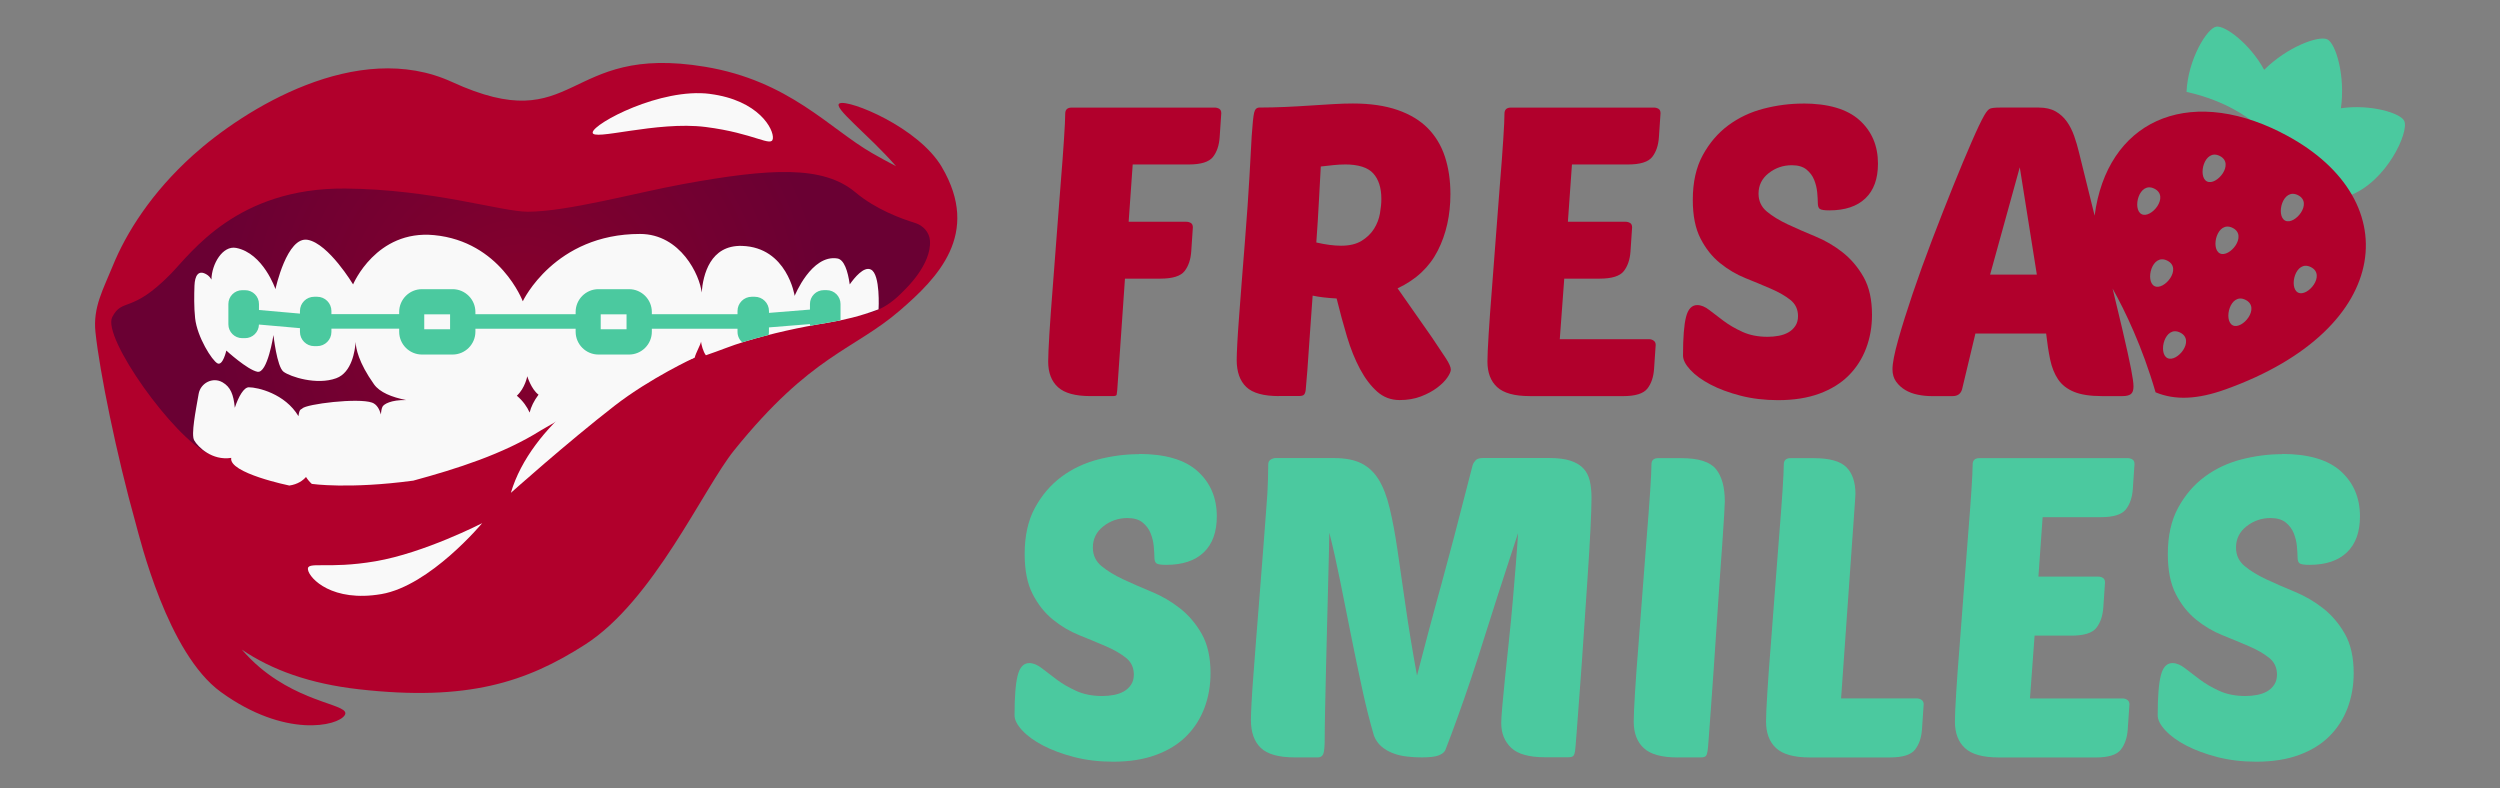
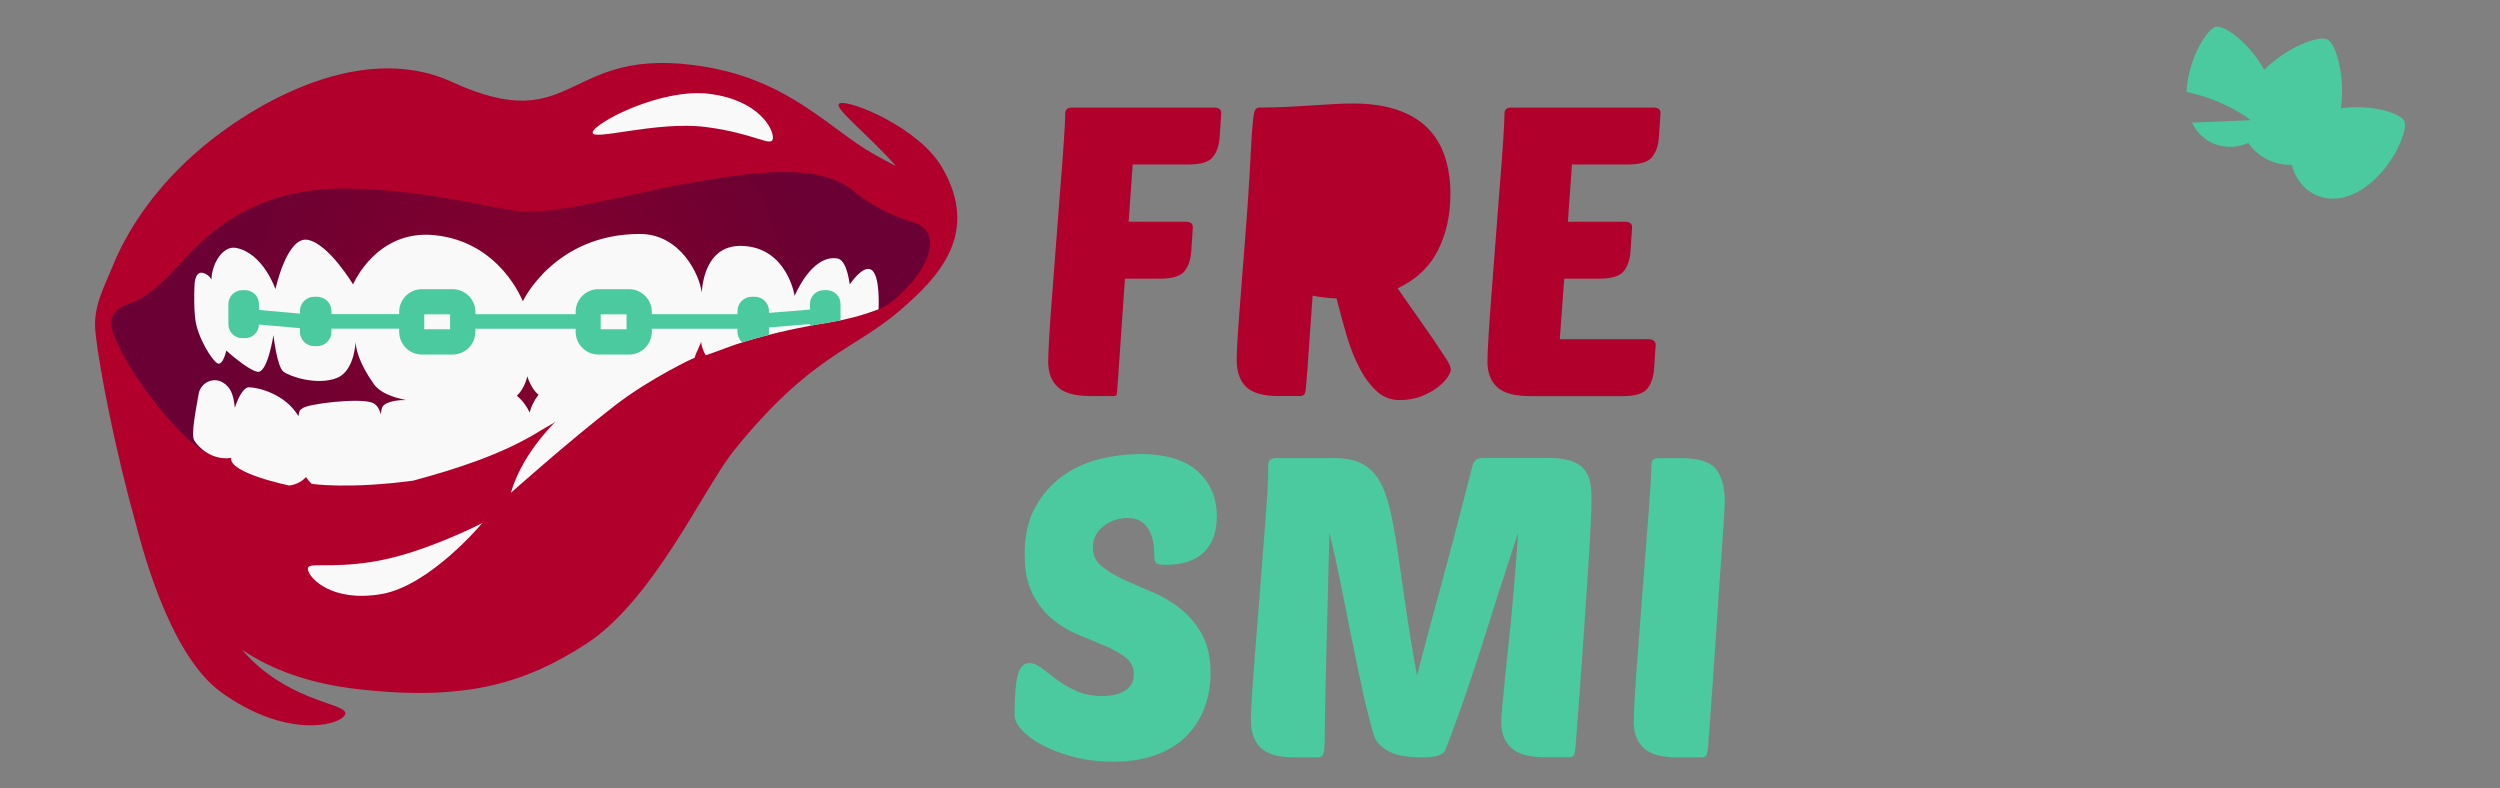
<svg xmlns="http://www.w3.org/2000/svg" id="Capa_7" data-name="Capa 7" viewBox="0 0 665 209.66">
  <rect x="0" y="0" width="665" height="209.66" fill="#808080" stroke="none" />
  <defs>
    <style>
      .cls-1 {
        fill: #f9f9f9;
      }

      .cls-2 {
        fill: #b1002c;
      }

      .cls-3 {
        fill: #4bc99f;
      }

      .cls-4 {
        fill: url(#Degradado_sin_nombre_3);
      }
    </style>
    <radialGradient id="Degradado_sin_nombre_3" data-name="Degradado sin nombre 3" cx="138.5" cy="83.97" fx="138.5" fy="83.97" r="81.61" gradientUnits="userSpaceOnUse">
      <stop offset="0" stop-color="#89002c" />
      <stop offset=".41" stop-color="#7a002f" />
      <stop offset="1" stop-color="#6a0033" />
    </radialGradient>
  </defs>
  <g>
    <g>
      <path class="cls-2" d="M250.54,44.45c-6.22-10.6-24.72-18.06-27.19-16.96-2.12,.95,7.51,8.14,15,16.72-2.11-1.1-4.27-2.27-6.39-3.49-11.35-6.53-22.03-19.24-44.42-22.96-37.83-6.29-33.78,19.41-67.34,4.03-25.19-11.54-55.24,7.25-68.85,19.49-10.98,9.88-17.76,20.57-21.39,29.53-2.5,6.16-5.26,10.91-4.57,17.52,1.1,10.52,5.64,32.8,10.69,50.83,1.16,4.15,8.45,34.62,22.69,44.93,17.07,12.36,31.15,9.04,32.93,6.15,1.77-2.89-10.84-2.79-22.62-12.72-1.64-1.38-3.23-3-4.76-4.73,7.97,5.43,18.13,9.09,31.15,10.56,28.98,3.28,44.61-1.93,60.16-11.89,18.25-11.68,31.46-41.53,39.66-51.69,20.53-25.44,31.77-26.58,44.04-37.15,10.09-8.69,21.65-20.39,11.21-38.16Z" />
      <g>
        <path class="cls-4" d="M224.56,84.19c6.79-.23,11.06-1.87,15.76-6.77,.47-.49,7.48-6.99,7.05-13.39-.15-2.24-1.82-4.07-3.96-4.73-3.64-1.11-10.5-3.62-15.83-8.11-8.56-7.21-22.44-6.51-45.96-2.21-12.39,2.27-30.82,7.34-41.25,7.34-6.99,0-25.28-5.97-48.53-6.17-28.88-.24-41.04,17.23-46.42,22.71-10.5,10.73-12.84,6.23-15.56,11.48-2.78,5.36,16.44,32.26,25.59,36.3,9.16,4.04,55.98-1.21,55.98-1.21l33.34-8.29,24.05-15.42,14.35-7.82,14.55-2.83,26.84-.9Z" />
        <path class="cls-1" d="M184.77,95.12s-11.77,5.41-21.33,12.84c-12.71,9.87-27.55,23.14-27.55,23.14,5.27-17.99,26.65-32.72,37.83-35.36l11.05-.62Z" />
        <path class="cls-1" d="M231.64,71.69c-1.86-.9-4.36,2.18-5.61,3.96-.5-3.53-1.48-6.61-3.3-6.9-6.9-1.1-11.35,9.95-11.35,9.95,0,0-1.98-12.93-14.01-13.29-8.47-.25-10.35,7.67-10.73,12.4-.46-4.55-5.59-15.57-16.39-15.58-22.76-.02-31.19,17.91-31.19,17.91,0,0-5.99-15.91-23.59-17.6-15.43-1.48-21.55,13.11-21.55,13.11,0,0-6.47-10.78-12.03-11.85-5.57-1.08-8.62,13.11-8.62,13.11,0,0-3.23-9.52-10.42-10.96-3.63-.73-6.54,4.29-6.61,8.42-.34-.63-.79-1.07-1.28-1.36-2.22-1.35-3.13,.37-3.23,2.96-.09,2.39-.14,5.79,.17,8.66,.54,5.03,4.53,11.32,5.96,12.03s2.34-3.41,2.34-3.41c0,0,5.58,5.1,8.27,5.64,2.69,.54,4.27-9.77,4.27-9.77,0,0,.9,8.44,2.69,9.77,1.8,1.33,8.8,3.63,14.01,1.72,4.17-1.52,5-7.38,5.16-9.66,.05,1.63,.72,5.41,4.89,11.28,1.51,2.12,4.69,3.42,8.57,4.19-4.1-.09-5.96,1.11-6.3,1.74-.25,.47-.38,1.22-.43,2.09-.42-1.47-1.13-2.71-2.35-3.15-3.72-1.33-17.52,.37-18.58,1.56-.32,.36-.74-.05-1.01,2.04-3.57-5.99-10.84-7.68-13.2-7.68-1.31,0-2.72,2.4-3.73,5.45-.33-3.59-1.17-5.53-3.21-6.74-.03-.02-.06-.03-.09-.05-2.57-1.46-5.81,.19-6.32,3.1-.79,4.55-2.05,10.81-1.19,12.34,1,1.79,4.77,5.47,9.86,4.68-.78,4.03,15.46,7.36,15.46,7.36,2.25-.33,3.62-1.36,4.43-2.28,.44,.69,.95,1.32,1.55,1.84,0,0,9.8,1.44,26.99-.87,11.5-3.13,23.87-7.03,33.96-13.38l15.02-8.69c2.55-1.29,5.15-2.49,7.75-3.64,5.87-2.59,11.97-4.89,18.12-7,.28-1.23,1.59-3.5,1.69-4.26,.06,.76,.58,2.75,1.29,3.62,3.84-1.29,6.57-2.5,10.4-3.66,7.22-2.18,14.56-3.79,21.99-4.99,4.39-.71,8.71-1.79,12.88-3.33l.66-.24s.54-9.33-2.04-10.58Zm-90.76,38.05c-.67-1.53-1.75-3.07-3.4-4.48,2.2-2.03,2.77-5.18,2.77-5.18,0,0,1.08,3.5,3,4.9-1.26,1.7-1.98,3.21-2.37,4.75Z" />
        <path class="cls-1" d="M188.81,24.98c13.05,1.66,17.08,9.45,16.77,11.88-.3,2.43-4.82-1.42-17.87-3.08-13.05-1.66-30.37,3.86-30.06,1.43,.3-2.43,18.11-11.89,31.17-10.24Z" />
        <path class="cls-1" d="M101.43,158.03c-12.97,2.22-19.09-4.07-19.51-6.48-.42-2.41,5.03-.04,18-2.26,12.97-2.22,28.34-10.13,28.34-10.13,0,0-13.86,16.65-26.83,18.87Z" />
      </g>
    </g>
    <path class="cls-3" d="M204.44,89.1c.06-.27,.1-.54,.1-.83v-1.18l10.9-.88v.04c0,.14,.03,.27,.04,.41,1.55-.29,3.1-.57,4.66-.82,1.15-.19,2.3-.4,3.44-.64v-4.34c0-2.03-1.65-3.68-3.68-3.68h-.77c-2.03,0-3.68,1.65-3.68,3.68v1.49l-10.9,.88v-.5c0-2.09-1.7-3.79-3.79-3.79h-.79c-2.09,0-3.79,1.7-3.79,3.79v.84h-22.79v-.58c0-3.35-2.73-6.07-6.07-6.07h-8.13c-3.35,0-6.07,2.72-6.07,6.07v.58h-26.66v-.58c0-3.35-2.73-6.07-6.08-6.07h-8.13c-3.35,0-6.07,2.72-6.07,6.07v.57h-18.02v-.83c0-2.09-1.7-3.79-3.79-3.79h-.79c-2.09,0-3.79,1.7-3.79,3.79v.69l-10.9-.96v-1.59c0-2.03-1.65-3.68-3.69-3.68h-.77c-2.03,0-3.68,1.65-3.68,3.68v5.4c0,2.03,1.65,3.68,3.68,3.68h.77c2.01,0,3.64-1.62,3.68-3.62l10.91,.96v.99c0,2.09,1.7,3.79,3.79,3.79h.79c2.09,0,3.79-1.7,3.79-3.79v-.85h18.02v.8c0,3.35,2.72,6.08,6.07,6.08h8.13c3.35,0,6.08-2.73,6.08-6.08v-.79h26.66v.79c0,3.35,2.72,6.08,6.07,6.08h8.13c3.35,0,6.07-2.73,6.07-6.08v-.79h22.79v.84c0,1.11,.49,2.1,1.26,2.8,.25-.08,.47-.16,.73-.24,2.08-.63,4.18-1.2,6.29-1.74Zm-84.72-1.51h-6.87v-3.98h6.87v3.98Zm46.94,0h-6.87v-3.98h6.87v3.98Z" />
  </g>
  <g>
    <path class="cls-3" d="M639.52,32.14c-1.03-2.1-9.08-4.49-16.84-3.34,1.22-8.47-1.31-17.18-3.59-18.32-2.28-1.14-10.77,2.04-16.82,8.1-3.73-6.91-10.46-11.92-12.76-11.49-2.5,.47-7.54,8.82-7.89,17.36,10.93,2.38,17.04,7.51,17.04,7.51l-15.59,.66c2.36,4.98,7.36,7.16,12.4,6.22,.91-.17,1.76-.47,2.58-.82,1.23,1.83,2.95,3.35,5.04,4.39,2.09,1.05,4.34,1.52,6.54,1.41,.21,.87,.48,1.73,.89,2.56,2.53,5.16,8.17,7.96,14.38,5.67,9.96-3.67,16.02-17.06,14.62-19.9Z" />
    <g>
      <g>
        <path class="cls-2" d="M299.24,74.12l-2.05,29.62c-.07,.58-.13,.99-.16,1.24-.04,.25-.38,.38-1.03,.38h-5.94c-4.04,0-6.92-.79-8.65-2.38-1.73-1.58-2.59-3.85-2.59-6.81,0-1.44,.11-3.91,.32-7.4,.22-3.49,.5-7.48,.86-11.94,.36-4.47,.72-9.19,1.08-14.16,.36-4.97,.72-9.66,1.08-14.05,.36-4.39,.65-8.25,.86-11.57,.22-3.31,.33-5.58,.33-6.81,0-1.08,.57-1.62,1.73-1.62h38.05c.43,0,.83,.11,1.19,.32,.36,.22,.54,.61,.54,1.19l-.43,6.38c-.15,2.16-.74,3.91-1.78,5.24-1.05,1.33-3.19,2-6.43,2h-14.92l-1.08,15.24h15.35c.43,0,.83,.11,1.19,.32,.36,.22,.54,.61,.54,1.19l-.43,6.38c-.15,2.16-.74,3.91-1.78,5.24-1.04,1.33-3.19,2-6.43,2h-9.41Z" />
-         <path class="cls-2" d="M340.2,105.36c-4.11,0-7.01-.81-8.7-2.43-1.69-1.62-2.54-4.02-2.54-7.19,0-.86,.06-2.32,.16-4.38,.11-2.05,.27-4.49,.49-7.3,.22-2.81,.45-5.89,.7-9.24,.25-3.35,.52-6.76,.81-10.21,.58-7.28,.99-13.19,1.24-17.73,.25-4.54,.45-8.11,.59-10.7,.22-3.24,.43-5.31,.65-6.22,.22-.9,.68-1.35,1.4-1.35,2.23,0,4.52-.06,6.86-.16,2.34-.11,4.59-.23,6.76-.38,2.16-.14,4.2-.27,6.11-.38,1.91-.11,3.62-.16,5.14-.16,4.61,0,8.57,.58,11.89,1.73,3.31,1.15,6,2.78,8.05,4.86,2.05,2.09,3.57,4.61,4.54,7.57,.97,2.96,1.46,6.27,1.46,9.94,0,5.62-1.12,10.63-3.35,15.02-2.23,4.4-5.8,7.75-10.7,10.05l9.08,12.97c1.66,2.45,2.92,4.34,3.78,5.67,.86,1.33,1.3,2.32,1.3,2.97,0,.51-.31,1.21-.92,2.11-.61,.9-1.51,1.8-2.7,2.7-1.19,.9-2.63,1.68-4.32,2.33-1.69,.65-3.59,.97-5.68,.97-2.31,0-4.31-.76-6-2.27-1.69-1.51-3.21-3.51-4.54-6-1.33-2.49-2.49-5.35-3.46-8.59-.97-3.24-1.89-6.63-2.76-10.16-2.59-.14-4.72-.4-6.38-.76-.22,3.17-.43,6.2-.65,9.08-.22,2.88-.4,5.46-.54,7.73-.14,2.27-.29,4.15-.43,5.62-.14,1.48-.22,2.36-.22,2.65-.07,.58-.22,.99-.43,1.24-.22,.25-.65,.38-1.3,.38h-5.41Zm17.51-61.61c-.86,0-1.84,.05-2.92,.16-1.08,.11-2.23,.23-3.46,.38-.15,2.52-.31,5.53-.49,9.02-.18,3.5-.41,7.23-.7,11.19,2.52,.58,4.72,.86,6.59,.86,2.23,0,4.05-.43,5.46-1.3,1.41-.86,2.5-1.93,3.3-3.19,.79-1.26,1.31-2.61,1.57-4.05,.25-1.44,.38-2.74,.38-3.89,0-2.96-.72-5.22-2.16-6.81-1.44-1.58-3.96-2.38-7.57-2.38Z" />
+         <path class="cls-2" d="M340.2,105.36c-4.11,0-7.01-.81-8.7-2.43-1.69-1.62-2.54-4.02-2.54-7.19,0-.86,.06-2.32,.16-4.38,.11-2.05,.27-4.49,.49-7.3,.22-2.81,.45-5.89,.7-9.24,.25-3.35,.52-6.76,.81-10.21,.58-7.28,.99-13.19,1.24-17.73,.25-4.54,.45-8.11,.59-10.7,.22-3.24,.43-5.31,.65-6.22,.22-.9,.68-1.35,1.4-1.35,2.23,0,4.52-.06,6.86-.16,2.34-.11,4.59-.23,6.76-.38,2.16-.14,4.2-.27,6.11-.38,1.91-.11,3.62-.16,5.14-.16,4.61,0,8.57,.58,11.89,1.73,3.31,1.15,6,2.78,8.05,4.86,2.05,2.09,3.57,4.61,4.54,7.57,.97,2.96,1.46,6.27,1.46,9.94,0,5.62-1.12,10.63-3.35,15.02-2.23,4.4-5.8,7.75-10.7,10.05l9.08,12.97c1.66,2.45,2.92,4.34,3.78,5.67,.86,1.33,1.3,2.32,1.3,2.97,0,.51-.31,1.21-.92,2.11-.61,.9-1.51,1.8-2.7,2.7-1.19,.9-2.63,1.68-4.32,2.33-1.69,.65-3.59,.97-5.68,.97-2.31,0-4.31-.76-6-2.27-1.69-1.51-3.21-3.51-4.54-6-1.33-2.49-2.49-5.35-3.46-8.59-.97-3.24-1.89-6.63-2.76-10.16-2.59-.14-4.72-.4-6.38-.76-.22,3.17-.43,6.2-.65,9.08-.22,2.88-.4,5.46-.54,7.73-.14,2.27-.29,4.15-.43,5.62-.14,1.48-.22,2.36-.22,2.65-.07,.58-.22,.99-.43,1.24-.22,.25-.65,.38-1.3,.38h-5.41Zm17.51-61.61Z" />
        <path class="cls-2" d="M406.9,105.36c-4.04,0-6.92-.79-8.65-2.38-1.73-1.58-2.59-3.85-2.59-6.81,0-1.44,.11-3.91,.33-7.4,.22-3.49,.5-7.48,.86-11.94,.36-4.47,.72-9.19,1.08-14.16,.36-4.97,.72-9.66,1.08-14.05,.36-4.39,.65-8.25,.86-11.57,.22-3.31,.32-5.58,.32-6.81,0-1.08,.57-1.62,1.73-1.62h38.05c.43,0,.83,.11,1.19,.32,.36,.22,.54,.61,.54,1.19l-.43,6.38c-.15,2.16-.74,3.91-1.78,5.24-1.05,1.33-3.19,2-6.43,2h-14.92l-1.08,15.24h15.35c.43,0,.83,.11,1.19,.32,.36,.22,.54,.61,.54,1.19l-.43,6.38c-.15,2.16-.74,3.91-1.78,5.24-1.04,1.33-3.19,2-6.43,2h-9.41l-1.19,16.11h23.78c.43,0,.83,.13,1.19,.38,.36,.25,.54,.63,.54,1.14l-.43,6.38c-.15,2.16-.74,3.91-1.78,5.24-1.05,1.33-3.19,2-6.43,2h-24.86Z" />
-         <path class="cls-2" d="M479.54,27.53c6.77,0,11.8,1.48,15.08,4.43,3.28,2.96,4.92,6.81,4.92,11.57,0,4.04-1.12,7.12-3.35,9.24-2.23,2.13-5.44,3.19-9.62,3.19-1.3,0-2.13-.13-2.49-.38-.36-.25-.54-.77-.54-1.57,0-.72-.06-1.66-.16-2.81-.11-1.15-.38-2.27-.81-3.35-.43-1.08-1.12-2-2.05-2.76-.94-.76-2.23-1.14-3.89-1.14-2.31,0-4.36,.7-6.16,2.11-1.8,1.41-2.7,3.23-2.7,5.46,0,1.94,.74,3.53,2.22,4.76,1.48,1.23,3.33,2.36,5.57,3.41,2.23,1.04,4.67,2.11,7.3,3.19,2.63,1.08,5.06,2.5,7.3,4.27,2.23,1.77,4.09,3.96,5.57,6.59,1.48,2.63,2.22,5.96,2.22,10,0,3.17-.52,6.14-1.57,8.92-1.05,2.77-2.6,5.19-4.65,7.24-2.05,2.05-4.65,3.66-7.78,4.81-3.14,1.15-6.79,1.73-10.97,1.73-3.6,0-6.94-.4-10-1.19-3.06-.79-5.73-1.78-8-2.97-2.27-1.19-4.05-2.49-5.35-3.89-1.3-1.4-1.95-2.68-1.95-3.84,0-4.76,.27-8.18,.81-10.27,.54-2.09,1.53-3.13,2.97-3.13,1.01,0,2.07,.43,3.19,1.3,1.12,.86,2.4,1.84,3.84,2.92,1.44,1.08,3.12,2.05,5.03,2.92,1.91,.86,4.12,1.3,6.65,1.3,1.01,0,2-.09,2.97-.27,.97-.18,1.84-.49,2.59-.92,.76-.43,1.37-1.01,1.84-1.73,.47-.72,.7-1.58,.7-2.59,0-1.8-.69-3.24-2.05-4.32-1.37-1.08-3.1-2.07-5.19-2.97-2.09-.9-4.34-1.84-6.75-2.81-2.42-.97-4.67-2.31-6.76-4-2.09-1.69-3.82-3.87-5.19-6.54-1.37-2.66-2.05-6.09-2.05-10.27,0-4.68,.88-8.65,2.65-11.89,1.77-3.24,4.03-5.89,6.81-7.95,2.77-2.05,5.91-3.53,9.4-4.43,3.49-.9,6.97-1.35,10.43-1.35Z" />
-         <path class="cls-2" d="M606.63,35.17c-25.18-12.62-46.2-2.69-49.46,22.19-1.24-5.02-2.62-10.59-4.14-16.75-.36-1.51-.79-2.99-1.3-4.43-.51-1.44-1.15-2.72-1.95-3.84-.79-1.12-1.78-2.02-2.97-2.7-1.19-.68-2.69-1.03-4.49-1.03h-10.27c-1.3,0-2.18,.09-2.65,.27-.47,.18-.99,.77-1.57,1.78-.79,1.37-1.93,3.75-3.4,7.14-1.48,3.39-3.12,7.31-4.92,11.78-1.8,4.47-3.66,9.21-5.57,14.21-1.91,5.01-3.64,9.8-5.19,14.38-1.55,4.58-2.83,8.67-3.84,12.27-1.01,3.6-1.51,6.2-1.51,7.78,0,1.3,.32,2.4,.97,3.3,.65,.9,1.46,1.64,2.43,2.22,.97,.58,2.07,.99,3.3,1.24,1.22,.25,2.41,.38,3.57,.38h5.73c1.3,0,2.12-.58,2.49-1.73l3.57-14.92h18.81c.29,2.59,.65,4.92,1.08,6.97,.43,2.05,1.14,3.8,2.11,5.24,.97,1.44,2.38,2.54,4.22,3.3,1.84,.76,4.3,1.14,7.4,1.14h5.51c1.01,0,1.75-.18,2.22-.54,.47-.36,.7-1.04,.7-2.05,0-.86-.22-2.41-.65-4.65-.43-2.23-1.19-5.67-2.27-10.32-.71-3.05-1.59-6.74-2.64-11.04,3.31,5.93,7.9,15.42,11.43,27.59,5.26,2.2,11.26,1.85,18.54-.75,45.31-16.2,48.51-51.48,14.7-68.42Zm-77.26,37.87l7.89-28.54,4.54,28.54h-12.43Zm40.3-16.07c-2.55-1.28-.71-8.85,3.4-6.78,4.11,2.06-.85,8.06-3.4,6.78Zm3.43,19.14c-2.55-1.28-.71-8.84,3.4-6.78,4.11,2.06-.85,8.06-3.4,6.78Zm3.43,19.14c-2.55-1.28-.71-8.84,3.4-6.78,4.11,2.06-.85,8.06-3.4,6.78Zm10.52-46.99c-2.55-1.28-.71-8.84,3.4-6.78,4.11,2.06-.85,8.06-3.4,6.78Zm3.43,19.14c-2.55-1.28-.71-8.84,3.4-6.78,4.11,2.06-.85,8.06-3.4,6.78Zm3.43,19.14c-2.55-1.28-.71-8.84,3.4-6.78,4.11,2.06-.85,8.06-3.4,6.78Zm13.95-27.85c-2.55-1.28-.71-8.84,3.4-6.78,4.11,2.06-.85,8.06-3.4,6.78Zm3.43,19.14c-2.55-1.28-.71-8.84,3.4-6.78,4.11,2.06-.85,8.06-3.4,6.78Z" />
      </g>
      <g>
        <path class="cls-3" d="M302.93,120.75c7.02,0,12.24,1.53,15.64,4.6,3.4,3.07,5.1,7.07,5.1,12,0,4.19-1.16,7.38-3.48,9.59-2.32,2.21-5.64,3.31-9.98,3.31-1.35,0-2.21-.13-2.58-.39-.37-.26-.56-.8-.56-1.63,0-.75-.06-1.72-.17-2.91-.11-1.19-.39-2.36-.84-3.48-.45-1.12-1.16-2.07-2.13-2.86-.97-.78-2.32-1.18-4.04-1.18-2.39,0-4.52,.73-6.39,2.19-1.87,1.46-2.8,3.35-2.8,5.66,0,2.02,.77,3.66,2.3,4.93,1.53,1.27,3.46,2.45,5.78,3.53,2.32,1.08,4.84,2.19,7.57,3.31,2.73,1.12,5.25,2.6,7.57,4.43,2.32,1.83,4.24,4.11,5.78,6.84,1.53,2.73,2.3,6.19,2.3,10.37,0,3.29-.54,6.37-1.62,9.25-1.09,2.88-2.69,5.38-4.82,7.51s-4.82,3.79-8.07,4.99c-3.25,1.2-7.05,1.8-11.38,1.8-3.74,0-7.2-.41-10.37-1.23-3.18-.82-5.94-1.85-8.3-3.08-2.36-1.23-4.2-2.58-5.55-4.04-1.35-1.46-2.02-2.79-2.02-3.98,0-4.93,.28-8.48,.84-10.65,.56-2.17,1.59-3.25,3.08-3.25,1.04,0,2.15,.45,3.31,1.35,1.16,.9,2.48,1.91,3.98,3.03,1.49,1.12,3.23,2.13,5.21,3.03,1.98,.9,4.28,1.35,6.9,1.35,1.05,0,2.07-.09,3.08-.28s1.91-.51,2.69-.95c.78-.45,1.42-1.05,1.91-1.79,.49-.75,.73-1.64,.73-2.69,0-1.87-.71-3.36-2.13-4.48-1.42-1.12-3.21-2.15-5.38-3.08-2.17-.93-4.5-1.9-7.01-2.91-2.51-1.01-4.84-2.39-7.01-4.15-2.17-1.76-3.96-4.02-5.38-6.78-1.42-2.76-2.13-6.32-2.13-10.65,0-4.86,.91-8.97,2.75-12.33,1.83-3.36,4.19-6.11,7.06-8.24,2.88-2.13,6.13-3.66,9.75-4.6,3.62-.93,7.23-1.4,10.82-1.4Z" />
        <path class="cls-3" d="M403.84,141.72c-.6,1.79-1.36,4.13-2.3,7.01-.94,2.88-1.96,6.04-3.08,9.47-1.12,3.44-2.28,7.08-3.48,10.93-1.2,3.85-2.41,7.61-3.64,11.27-1.23,3.66-2.45,7.16-3.65,10.48-1.2,3.33-2.28,6.22-3.25,8.69-.3,.6-.92,1.06-1.85,1.4-.94,.34-2.41,.5-4.43,.5-1.27,0-2.58-.07-3.92-.23-1.35-.15-2.6-.45-3.76-.9-1.16-.45-2.17-1.04-3.03-1.79-.86-.75-1.51-1.68-1.96-2.8-1.12-3.81-2.19-8.05-3.2-12.73-1.01-4.67-2-9.44-2.97-14.29-.97-4.86-1.93-9.62-2.86-14.3-.94-4.67-1.89-8.91-2.86-12.73,0,1.05-.04,2.84-.11,5.38-.08,2.54-.15,5.49-.22,8.86-.08,3.36-.17,6.99-.28,10.88-.11,3.89-.21,7.68-.28,11.38-.08,3.7-.15,7.14-.23,10.32-.07,3.18-.11,5.78-.11,7.79,0,2.24-.13,3.66-.39,4.26-.26,.6-.73,.9-1.4,.9h-6.17c-4.26,0-7.27-.84-9.03-2.52-1.76-1.68-2.64-4.17-2.64-7.46,0-.9,.06-2.41,.17-4.54,.11-2.13,.28-4.65,.51-7.57,.22-2.91,.47-6.11,.73-9.59,.26-3.48,.54-7.01,.84-10.6,.37-4.86,.69-8.91,.95-12.17,.26-3.25,.47-5.96,.62-8.13,.15-2.17,.28-3.92,.39-5.27,.11-1.35,.19-2.54,.23-3.59,.04-1.05,.07-2.04,.11-2.97,.04-.93,.06-2.11,.06-3.53,0-.6,.23-1.03,.67-1.29s.86-.39,1.23-.39h15.7c2.91,0,5.31,.47,7.18,1.4,1.87,.94,3.4,2.38,4.6,4.32,1.19,1.95,2.17,4.47,2.91,7.57,.75,3.1,1.44,6.78,2.07,11.04,.63,4.26,1.35,9.18,2.13,14.74,.79,5.57,1.81,11.83,3.08,18.78,1.19-4.63,2.2-8.48,3.03-11.55,.82-3.06,1.52-5.62,2.07-7.68,.56-2.06,1.03-3.76,1.4-5.1,.37-1.35,.71-2.6,1.01-3.76,.3-1.16,.63-2.41,1.01-3.76,.37-1.35,.82-3.03,1.35-5.05,.52-2.02,1.18-4.54,1.96-7.57,.79-3.03,1.78-6.86,2.97-11.49,.15-.45,.41-.88,.78-1.29,.37-.41,1.05-.62,2.02-.62h17.49c2.39,0,4.32,.24,5.78,.73,1.46,.49,2.6,1.18,3.42,2.07,.82,.9,1.38,2,1.68,3.31,.3,1.31,.45,2.82,.45,4.54s-.09,4.51-.28,8.35c-.19,3.85-.45,8.19-.78,13.01-.34,4.82-.67,9.81-1.01,14.97-.34,5.16-.67,9.94-1.01,14.35-.34,4.41-.62,8.15-.84,11.21-.23,3.07-.38,4.86-.45,5.38-.08,.6-.23,1.03-.45,1.29-.23,.26-.67,.39-1.35,.39h-6.17c-4.26,0-7.27-.84-9.03-2.52-1.76-1.68-2.64-3.87-2.64-6.56,0-.82,.09-2.32,.28-4.48,.19-2.17,.43-4.71,.73-7.62,.3-2.91,.63-6.11,1.01-9.59,.37-3.48,.71-6.93,1.01-10.37,.3-3.44,.58-6.78,.84-10.03,.26-3.25,.47-6.11,.62-8.58Z" />
        <path class="cls-3" d="M446.23,201.48c-4.19,0-7.18-.82-8.97-2.47-1.79-1.64-2.69-4-2.69-7.06,0-1.49,.11-4.05,.34-7.68,.22-3.62,.52-7.75,.9-12.39,.37-4.63,.75-9.53,1.12-14.69,.37-5.16,.75-10.01,1.12-14.58,.37-4.56,.67-8.56,.9-12,.22-3.44,.34-5.79,.34-7.06,0-1.12,.6-1.68,1.79-1.68h6.17c4.56,0,7.62,.97,9.2,2.91,1.57,1.95,2.35,4.82,2.35,8.63,0,.37-.06,1.57-.17,3.59-.11,2.02-.28,4.56-.5,7.62-.23,3.07-.47,6.49-.73,10.26-.26,3.78-.52,7.64-.78,11.61-.26,3.96-.52,7.83-.78,11.6-.26,3.78-.51,7.2-.73,10.26-.23,3.07-.41,5.63-.56,7.68-.15,2.06-.26,3.31-.34,3.76-.08,.6-.23,1.03-.45,1.29-.23,.26-.67,.39-1.35,.39h-6.17Z" />
-         <path class="cls-3" d="M481.43,201.48c-4.19,0-7.18-.82-8.97-2.47-1.79-1.64-2.69-4-2.69-7.06,0-1.49,.11-4.05,.34-7.68,.22-3.62,.52-7.75,.9-12.39,.37-4.63,.75-9.53,1.12-14.69,.37-5.16,.75-10.01,1.12-14.58,.37-4.56,.67-8.56,.9-12,.22-3.44,.34-5.79,.34-7.06,0-1.12,.6-1.68,1.79-1.68h6.17c4.19,0,7.08,.8,8.69,2.41,1.61,1.61,2.41,3.98,2.41,7.12,0,.37-.02,.71-.06,1.01-.04,.3-.06,.63-.06,1.01l-3.7,52.36h20.18c.45,0,.86,.13,1.23,.39,.37,.26,.56,.66,.56,1.18l-.45,6.62c-.15,2.24-.77,4.05-1.85,5.44-1.09,1.38-3.31,2.07-6.67,2.07h-21.3Z" />
-         <path class="cls-3" d="M531.67,201.48c-4.19,0-7.18-.82-8.97-2.47-1.79-1.64-2.69-4-2.69-7.06,0-1.49,.11-4.05,.34-7.68,.22-3.62,.52-7.75,.9-12.39,.37-4.63,.75-9.53,1.12-14.69,.37-5.16,.75-10.01,1.12-14.58,.37-4.56,.67-8.56,.9-12,.22-3.44,.34-5.79,.34-7.06,0-1.12,.6-1.68,1.79-1.68h39.47c.45,0,.86,.11,1.23,.34,.37,.23,.56,.64,.56,1.23l-.45,6.62c-.15,2.24-.77,4.05-1.85,5.44-1.09,1.38-3.31,2.07-6.67,2.07h-15.47l-1.12,15.81h15.92c.45,0,.86,.11,1.23,.34,.37,.23,.56,.64,.56,1.23l-.45,6.62c-.15,2.24-.77,4.05-1.85,5.44-1.08,1.38-3.31,2.07-6.67,2.07h-9.76l-1.23,16.71h24.67c.45,0,.86,.13,1.23,.39s.56,.66,.56,1.18l-.45,6.62c-.15,2.24-.77,4.05-1.85,5.44-1.09,1.38-3.31,2.07-6.67,2.07h-25.79Z" />
-         <path class="cls-3" d="M607.01,120.75c7.02,0,12.24,1.53,15.64,4.6,3.4,3.07,5.1,7.07,5.1,12,0,4.19-1.16,7.38-3.48,9.59-2.32,2.21-5.64,3.31-9.98,3.31-1.35,0-2.21-.13-2.58-.39-.37-.26-.56-.8-.56-1.63,0-.75-.06-1.72-.17-2.91-.11-1.19-.39-2.36-.84-3.48-.45-1.12-1.16-2.07-2.13-2.86-.97-.78-2.32-1.18-4.04-1.18-2.39,0-4.52,.73-6.39,2.19-1.87,1.46-2.8,3.35-2.8,5.66,0,2.02,.77,3.66,2.3,4.93,1.53,1.27,3.46,2.45,5.78,3.53,2.32,1.08,4.84,2.19,7.57,3.31,2.73,1.12,5.25,2.6,7.57,4.43,2.32,1.83,4.24,4.11,5.78,6.84,1.53,2.73,2.3,6.19,2.3,10.37,0,3.29-.54,6.37-1.62,9.25-1.09,2.88-2.69,5.38-4.82,7.51s-4.82,3.79-8.07,4.99c-3.25,1.2-7.05,1.8-11.38,1.8-3.74,0-7.2-.41-10.37-1.23-3.18-.82-5.94-1.85-8.3-3.08-2.36-1.23-4.2-2.58-5.55-4.04-1.35-1.46-2.02-2.79-2.02-3.98,0-4.93,.28-8.48,.84-10.65,.56-2.17,1.59-3.25,3.08-3.25,1.04,0,2.15,.45,3.31,1.35,1.16,.9,2.48,1.91,3.98,3.03,1.49,1.12,3.23,2.13,5.21,3.03,1.98,.9,4.28,1.35,6.9,1.35,1.05,0,2.07-.09,3.08-.28s1.91-.51,2.69-.95c.78-.45,1.42-1.05,1.91-1.79,.49-.75,.73-1.64,.73-2.69,0-1.87-.71-3.36-2.13-4.48-1.42-1.12-3.21-2.15-5.38-3.08-2.17-.93-4.5-1.9-7.01-2.91-2.51-1.01-4.84-2.39-7.01-4.15-2.17-1.76-3.96-4.02-5.38-6.78-1.42-2.76-2.13-6.32-2.13-10.65,0-4.86,.92-8.97,2.75-12.33,1.83-3.36,4.18-6.11,7.06-8.24,2.88-2.13,6.13-3.66,9.75-4.6,3.62-.93,7.23-1.4,10.82-1.4Z" />
      </g>
    </g>
  </g>
</svg>